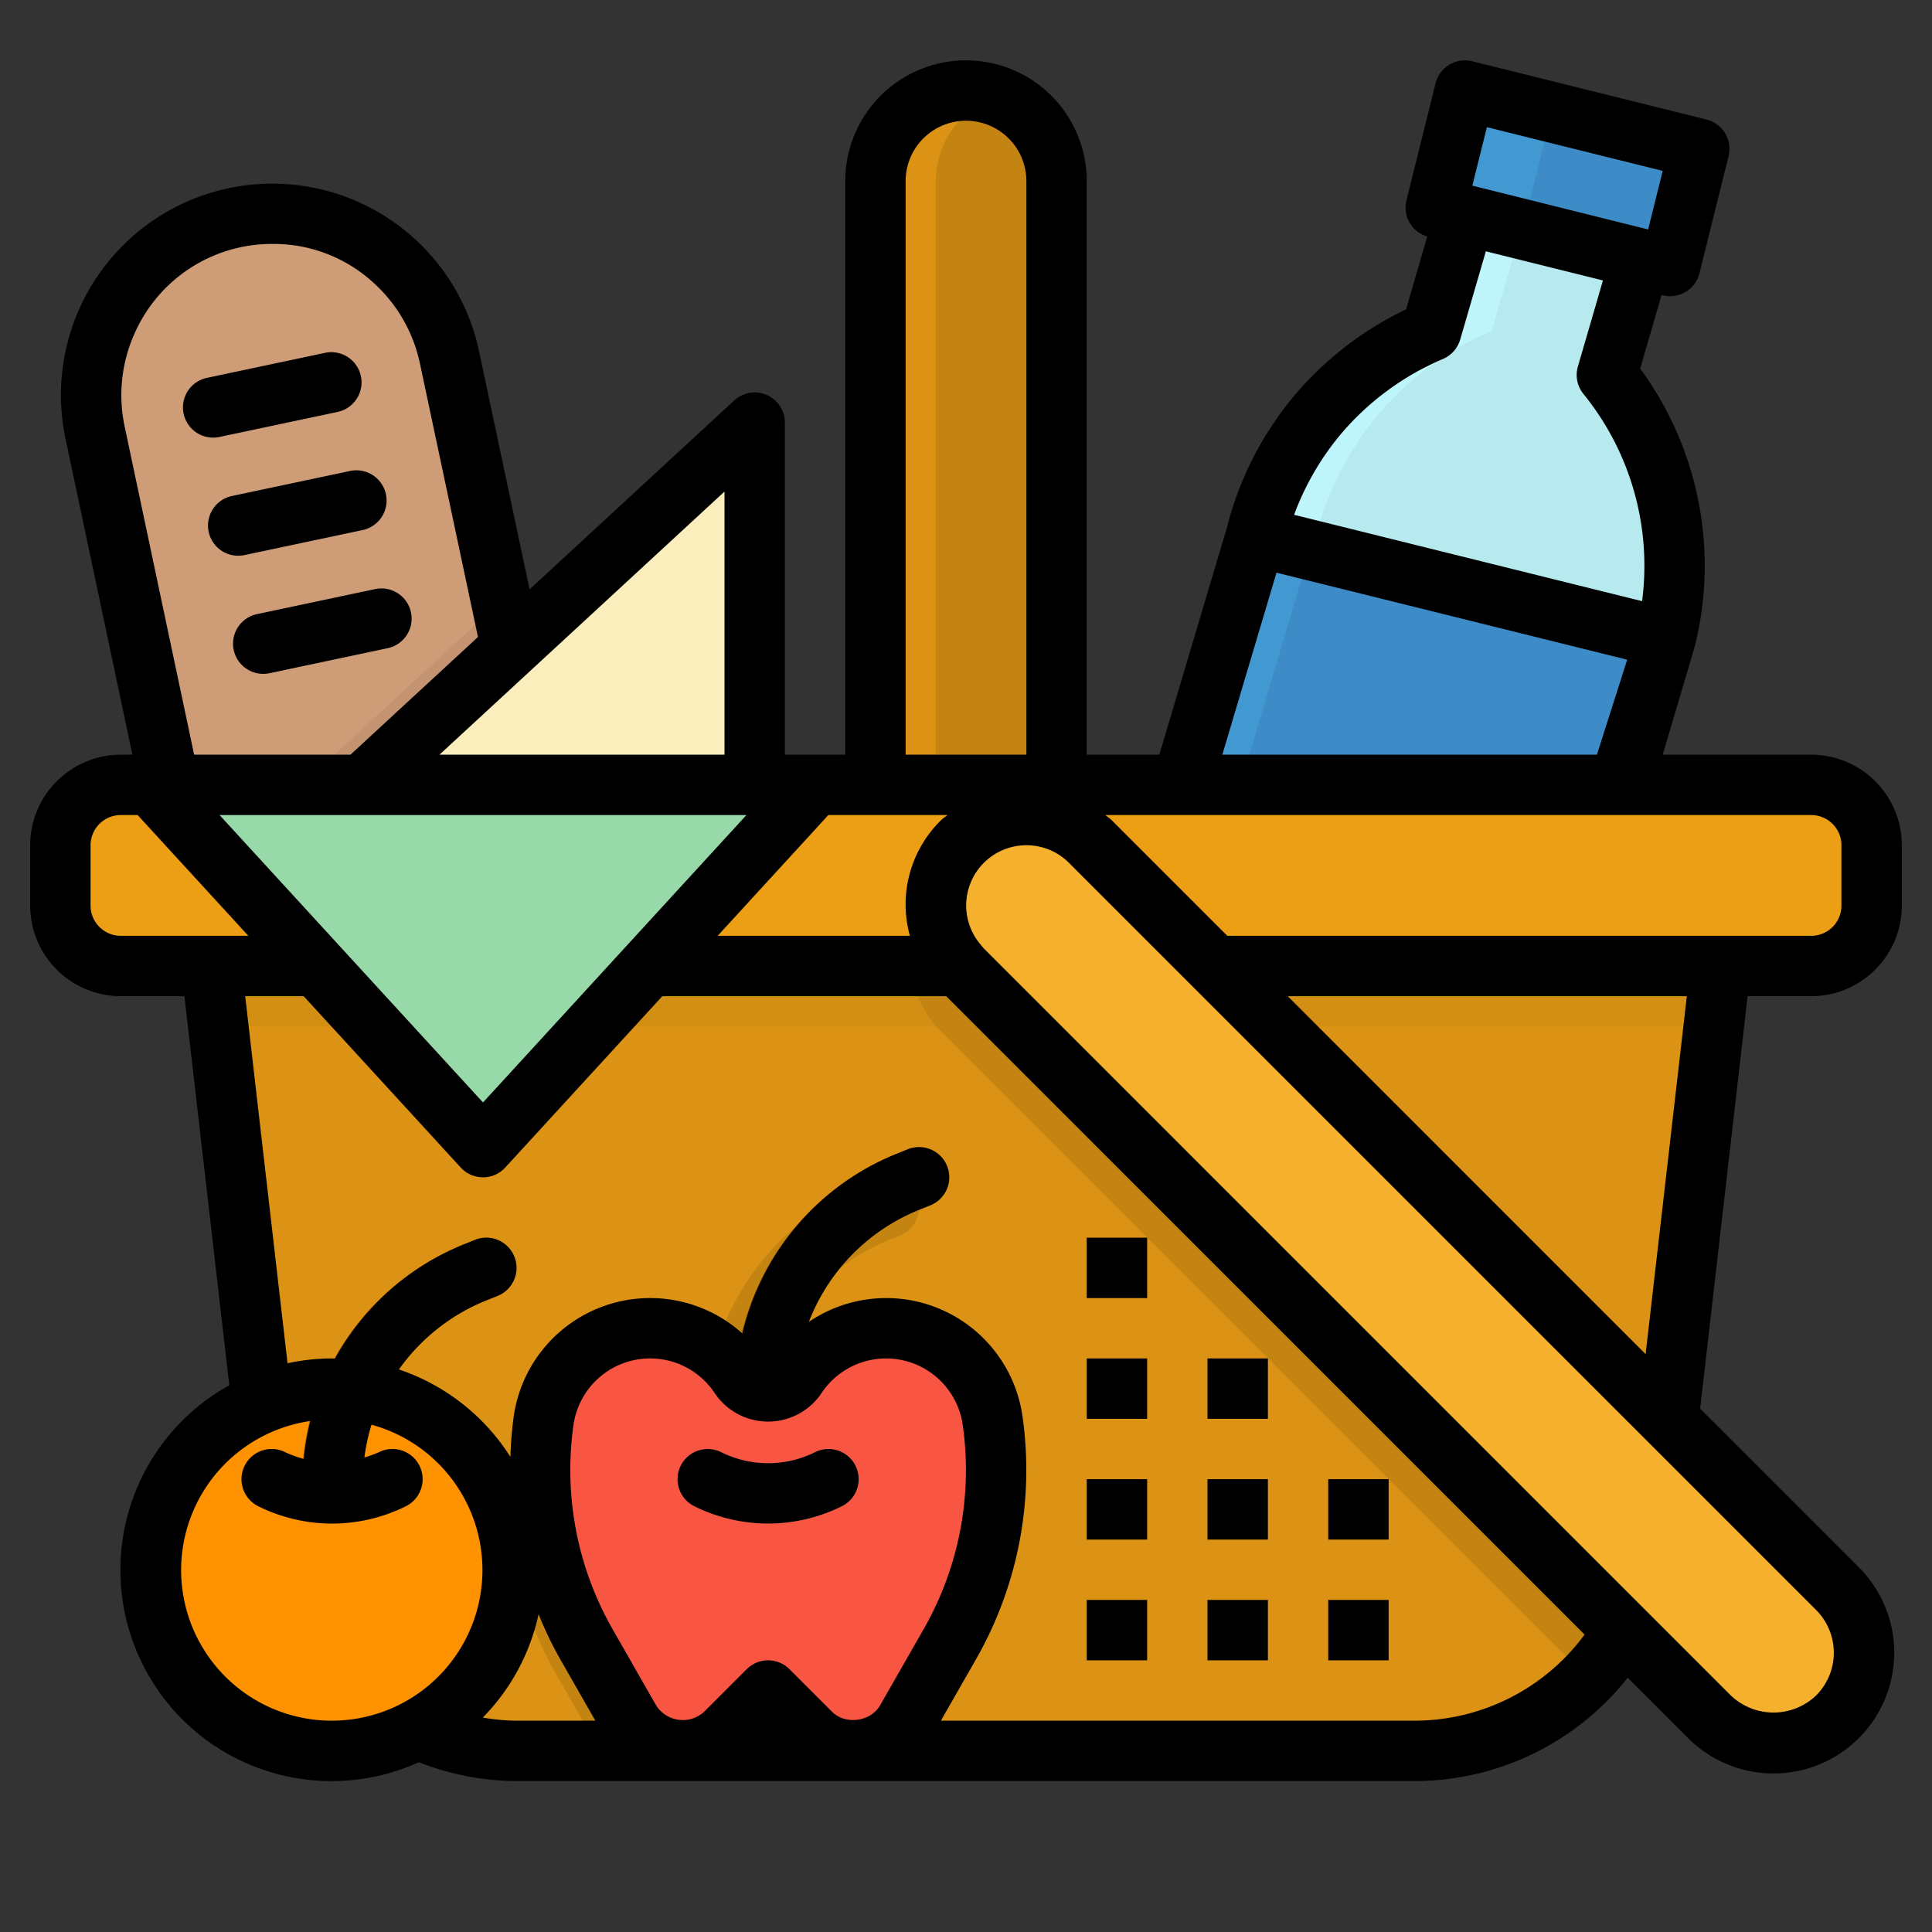
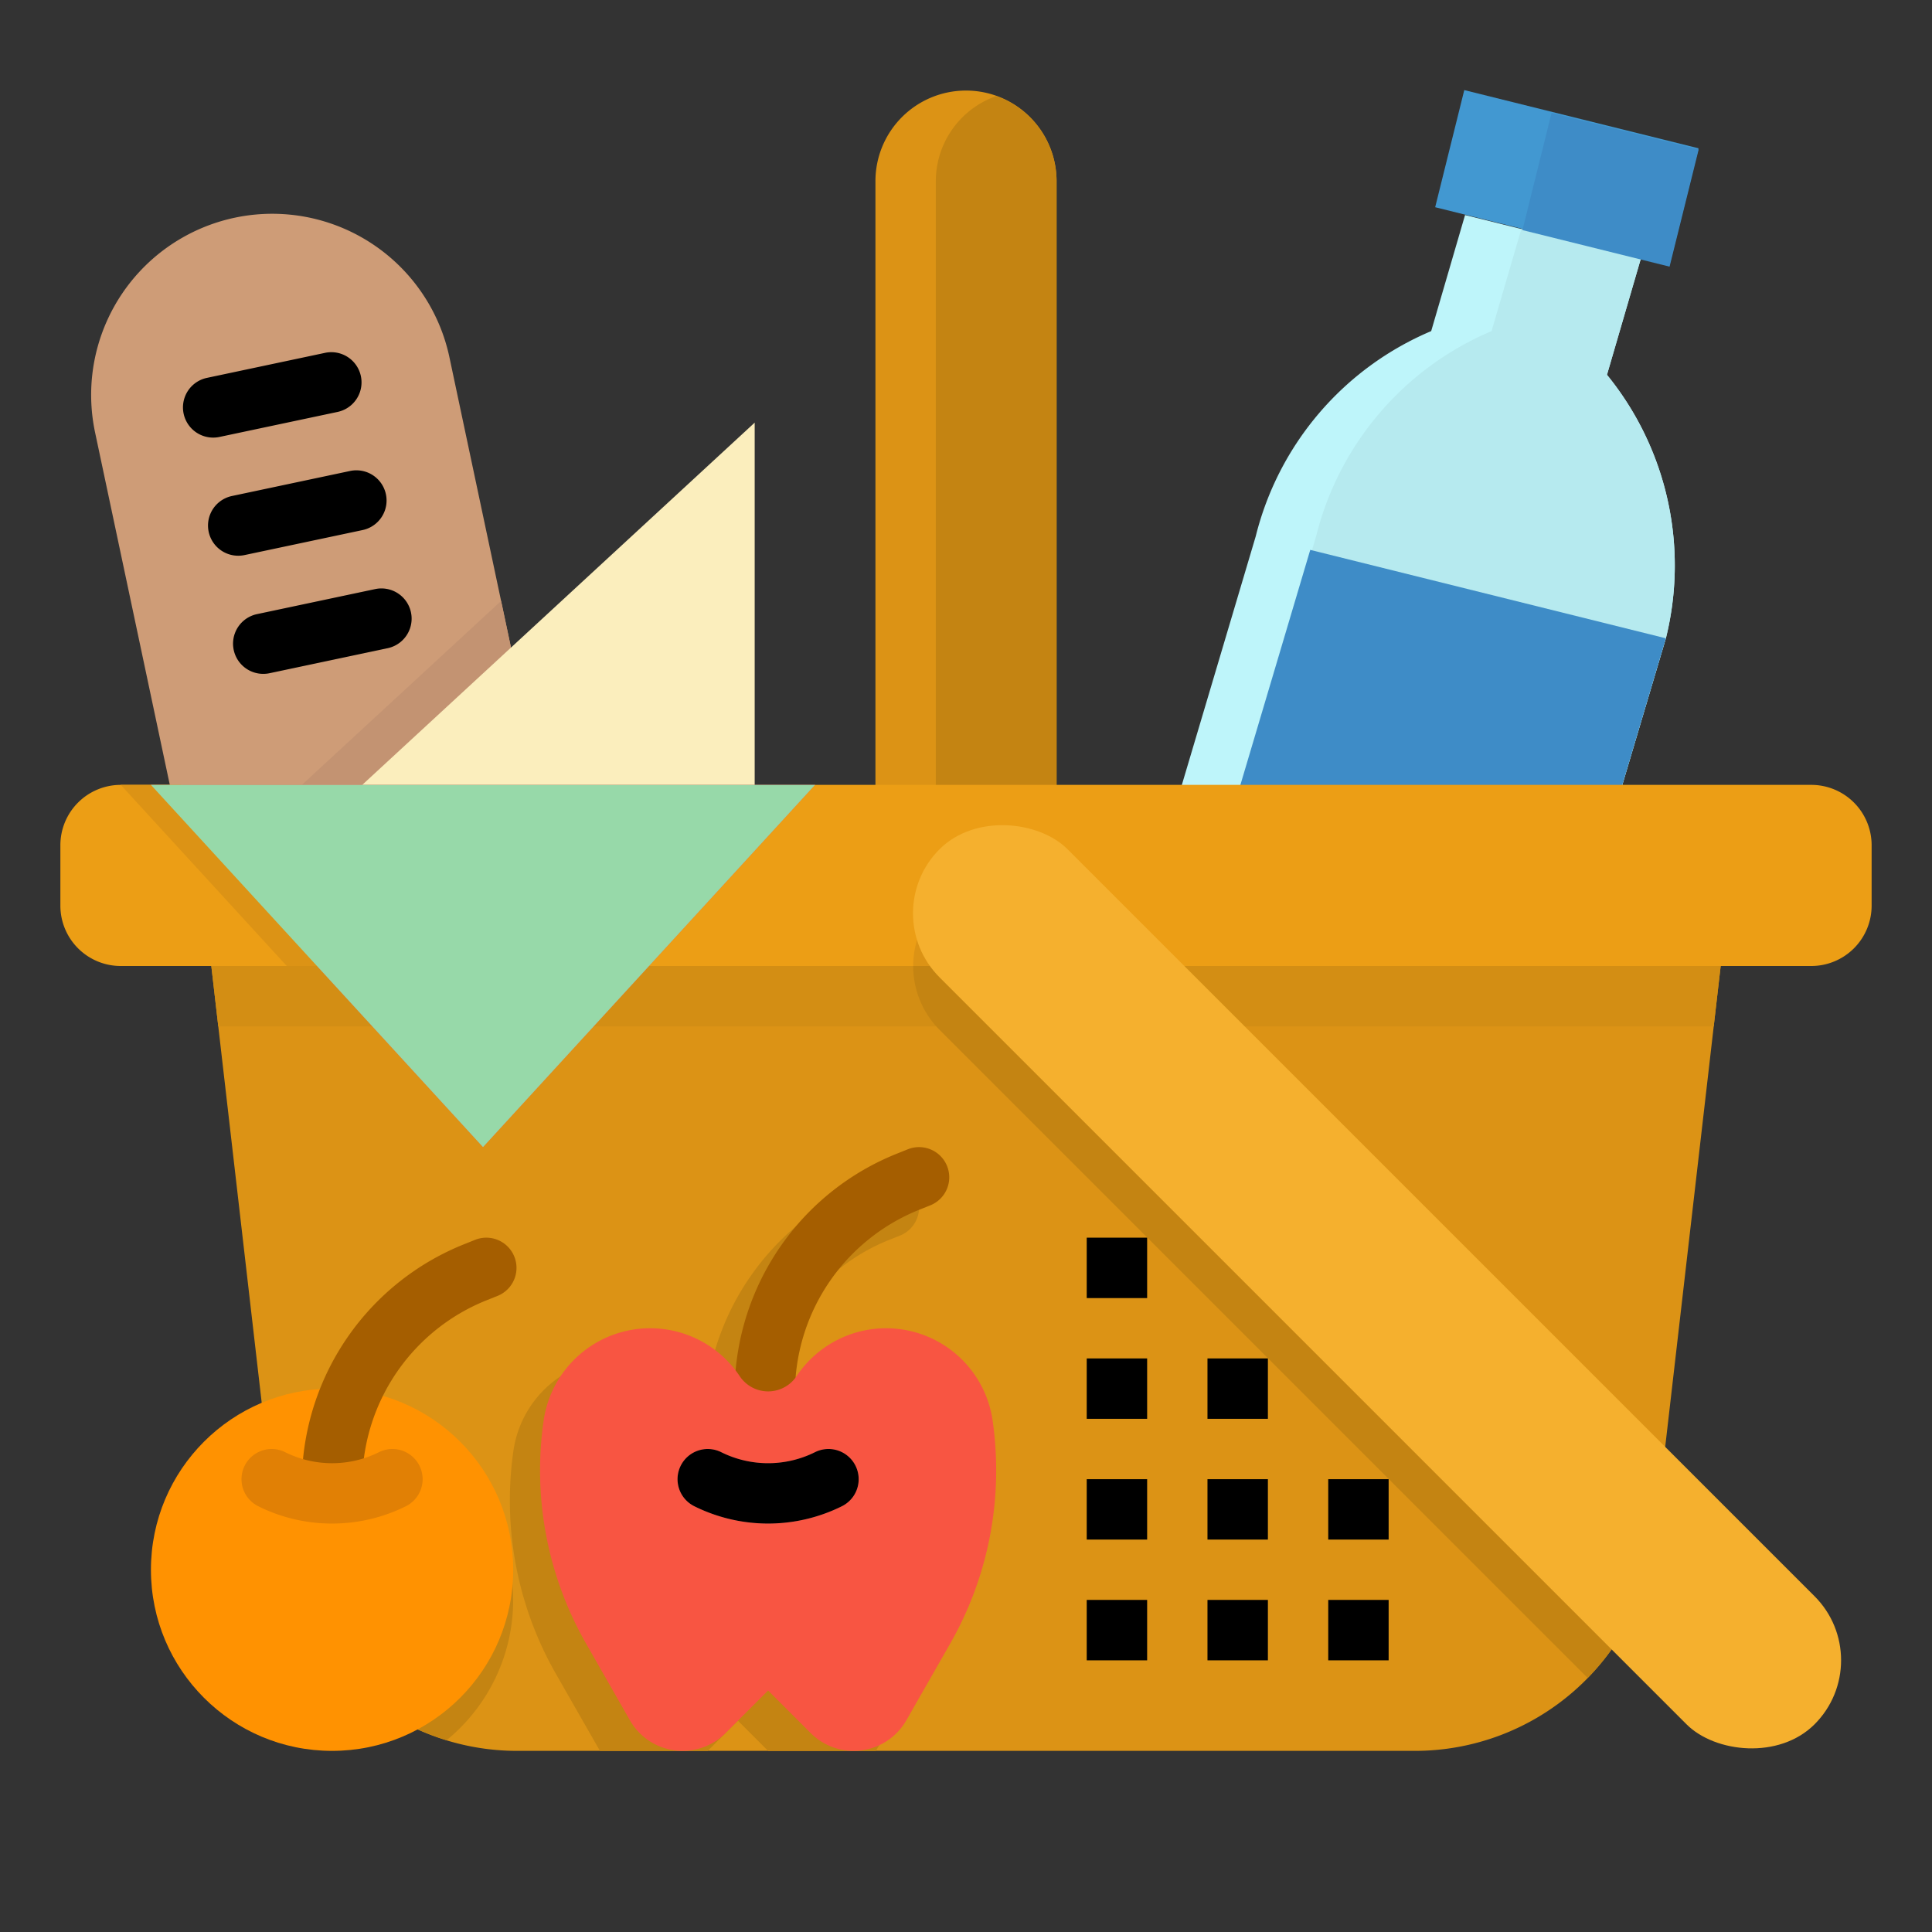
<svg xmlns="http://www.w3.org/2000/svg" height="512" viewBox="0 0 512 512" width="512">
  <rect x="0" y="0" width="512" height="512" fill="#333333" stroke="none" />
  <g id="filled_outline" data-name="filled outline">
    <path d="m280 216h-48v-168a24 24 0 0 1 24-24 24 24 0 0 1 24 24z" fill="#dc9315" />
    <path d="m264 25.47a23.929 23.929 0 0 0 -16 22.53v168h32v-168a23.929 23.929 0 0 0 -16-22.53z" fill="#c48412" />
    <path d="m144 212.085-93.912 19.915-24.888-117.39a48.007 48.007 0 0 1 3.417-30.165 48 48 0 0 1 75.129-15.931 48 48 0 0 1 15.361 26.186z" fill="#ce9c77" />
-     <path d="m56.492 115.969a8 8 0 0 1 -1.652-15.828l31.308-6.633a8 8 0 0 1 3.317 15.656l-31.309 6.636a8.086 8.086 0 0 1 -1.664.169z" fill="#be906e" />
-     <path d="m63.129 147.273a8 8 0 0 1 -1.652-15.828l31.308-6.633a8 8 0 0 1 3.315 15.657l-31.307 6.631a8.092 8.092 0 0 1 -1.664.173z" fill="#be906e" />
    <path d="m69.766 178.578a8 8 0 0 1 -1.653-15.828l31.309-6.633a8 8 0 0 1 3.316 15.656l-31.308 6.633a8.1 8.1 0 0 1 -1.664.172z" fill="#be906e" />
    <path d="m143.134 208-10.335-48.737-52.799 48.737z" fill="#c39372" />
    <path d="m96 208 104-96v104h-104z" fill="#fbeebd" />
    <path d="m425.862 99.327 8.974-30.76-46.582-11.582-8.974 30.76a80 80 0 0 0 -46.5 54.387l-28.78 96.828 108.691 27.024 28.783-96.826a80.006 80.006 0 0 0 -15.612-69.831z" fill="#bef5fa" />
    <path d="m434.836 68.566-31.664-7.872-7.892 27.052a80 80 0 0 0 -46.5 54.387l-28.78 96.826 93.792 23.32 27.682-93.121a80 80 0 0 0 -15.612-69.831z" fill="#b6eaef" />
    <path d="m383.406 31.249h64v32h-64z" fill="#4298d1" transform="matrix(.97 .241 -.241 .97 23.675 -98.837)" />
    <path d="m410.958 30.025h32v40.192h-32z" fill="#3e8cc7" transform="matrix(.241 -.97 .97 .241 275.3 452.371)" />
-     <path d="m313.134 208.232 109.206 25.291 19.134-64.365-108.691-27.025z" fill="#4298d1" />
    <path d="m328 210.419 94.689 21.93 18.785-63.191-94.243-23.432z" fill="#3e8cc7" />
    <path d="m374.96 464h-237.92a64 64 0 0 1 -63.578-56.664l-17.462-151.336h400l-17.462 151.336a64 64 0 0 1 -63.578 56.664z" fill="#dc9315" />
    <path d="m480 256h-448a16 16 0 0 1 -16-16v-16a16 16 0 0 1 16-16h8l88 24 88-24h264a16 16 0 0 1 16 16v16a16 16 0 0 1 -16 16z" fill="#ec9e15" />
    <g fill="#c48412">
      <path d="m88 376a47.8 47.8 0 0 0 -17.758 3.433l3.22 27.9a63.986 63.986 0 0 0 44.886 53.841 47.992 47.992 0 0 0 -30.348-85.174z" />
      <path d="m320 392h16v16h-16z" />
      <path d="m288 392h16v16h-16z" />
      <path d="m288 424h16v16h-16z" />
      <path d="m288 328h16v16h-16z" />
      <path d="m288 360h16v16h-16z" />
      <path d="m352 392h16v16h-16z" />
      <path d="m352 424h16v16h-16z" />
      <path d="m320 424h16v16h-16z" />
      <path d="m320 360h16v16h-16z" />
      <path d="m255.058 384.487a28.521 28.521 0 0 0 -51.965-11.787 9.053 9.053 0 0 1 -15.066 0 28.521 28.521 0 0 0 -51.965 11.787l-.012.082a92.538 92.538 0 0 0 11.262 59l11.616 20.328c.022.039.058.067.081.106h28.551l8-8 8 8h28.551c.023-.039.058-.067.081-.106l11.616-20.328a92.538 92.538 0 0 0 11.262-59z" />
    </g>
    <path d="m454.151 272.02 1.849-16.02h-400l1.849 16.02z" fill="#d38e14" />
    <path d="m128 304-88-96h176z" fill="#f85542" />
-     <path d="m164 256h-88l44 48z" fill="#d38e14" />
    <path d="m299.951 256h-57.941a23.925 23.925 0 0 0 7.03 16.97l171.7 171.7a63.763 63.763 0 0 0 17.8-37.331l1.319-11.431z" fill="#c48412" />
    <path d="m75.998 256h12.002l-40-48-16 .002z" fill="#dc9315" />
    <path d="m128 304.002-88-96h176z" fill="#97d9a9" />
    <path d="m194.688 384h-.18a8.006 8.006 0 0 1 -7.824-8.172 68.417 68.417 0 0 1 43.054-62.117l2.848-1.141a8 8 0 0 1 5.945 14.86l-2.851 1.14a52.416 52.416 0 0 0 -33 47.6 8.006 8.006 0 0 1 -7.992 7.83z" fill="#c48412" />
    <path d="m202.688 376h-.18a8.006 8.006 0 0 1 -7.824-8.172 68.417 68.417 0 0 1 43.054-62.117l2.848-1.141a8 8 0 0 1 5.945 14.86l-2.851 1.14a52.416 52.416 0 0 0 -33 47.6 8.006 8.006 0 0 1 -7.992 7.83z" fill="#a55e00" />
    <path d="m226.224 464a16.088 16.088 0 0 1 -11.376-4.712l-11.288-11.288-11.288 11.288a16.088 16.088 0 0 1 -11.372 4.712 16.087 16.087 0 0 1 -13.968-8.106l-11.616-20.327a92.542 92.542 0 0 1 -11.262-59l.012-.082a28.521 28.521 0 0 1 28.234-24.485 28.523 28.523 0 0 1 23.731 12.7 9.053 9.053 0 0 0 15.066 0 28.523 28.523 0 0 1 23.727-12.7 28.521 28.521 0 0 1 28.234 24.487l.012.082a92.542 92.542 0 0 1 -11.262 59l-11.616 20.327a16.087 16.087 0 0 1 -13.968 8.104z" fill="#f85542" />
    <path d="m203.559 403.758a43.834 43.834 0 0 1 -19.579-4.6 8 8 0 1 1 7.157-14.312 27.9 27.9 0 0 0 24.843 0 8 8 0 1 1 7.157 14.312 43.82 43.82 0 0 1 -19.578 4.6z" fill="#ff756a" />
    <circle cx="88" cy="416" fill="#ff9201" r="48" />
    <path d="m88 400h-.18a8.006 8.006 0 0 1 -7.82-8.172 68.417 68.417 0 0 1 43.055-62.117l2.847-1.141a8 8 0 0 1 5.946 14.86l-2.848 1.14a52.416 52.416 0 0 0 -33 47.6 8.005 8.005 0 0 1 -8 7.83z" fill="#a55e00" />
    <path d="m88 403.758a43.817 43.817 0 0 1 -19.578-4.6 8 8 0 0 1 7.156-14.312 27.9 27.9 0 0 0 24.844 0 8 8 0 1 1 7.156 14.312 43.817 43.817 0 0 1 -19.578 4.6z" fill="#e18005" />
    <path d="m282.98 239.029a24 24 0 0 0 -40.97 16.971h57.941z" fill="#dc9315" />
    <rect fill="#f5b02e" height="328" rx="24" transform="matrix(.707 -.707 .707 .707 -134.219 357.976)" width="48" x="341.005" y="177.005" />
-     <path d="m480 200h-39.365l8.357-28.232.07-.221c0-.009 0-.018 0-.026l.138-.466a88.294 88.294 0 0 0 -14.54-73.375l5.673-19.5.339.085a8.114 8.114 0 0 0 1.93.234 8.011 8.011 0 0 0 7.765-6.07l7.719-31.055a8.006 8.006 0 0 0 -5.836-9.695l-62.109-15.445a8.013 8.013 0 0 0 -9.7 5.836l-7.718 31.055a7.967 7.967 0 0 0 5.519 9.545l-5.613 19.307a89.162 89.162 0 0 0 -29.117 22.265 88.088 88.088 0 0 0 -18.383 35.633l-17.895 60.125h-19.234v-152a32 32 0 0 0 -64 0v152h-16v-88a8 8 0 0 0 -13.426-5.875l-54.228 50.057-13.4-63.127a56.006 56.006 0 0 0 -109.575 23.245l17.718 83.7h-3.089a24.027 24.027 0 0 0 -24 24v16a24.027 24.027 0 0 0 24 24h16.869l11.9 103.108a55.95 55.95 0 0 0 50.237 99.892 71.48 71.48 0 0 0 26.033 5h237.922a72.1 72.1 0 0 0 56.4-27.385l16 16a32 32 0 0 0 45.254-45.258l-42.061-42.057 12.58-109.3h16.866a24.027 24.027 0 0 0 24-24v-16a24.027 24.027 0 0 0 -24-24zm-39.371-154.719-3.859 15.524-2.056-.512-44.526-11.093 3.855-15.5zm-84.969 69.383a72.754 72.754 0 0 1 26.723-19.531 8.028 8.028 0 0 0 4.582-5.141l6.8-23.391 31.03 7.716-6.635 22.808a7.986 7.986 0 0 0 1.481 7.289 72.221 72.221 0 0 1 15.527 54.9l-92.221-22.886a72.264 72.264 0 0 1 12.713-21.764zm-17.377 37.1 92.94 23.06-8.029 25.176h-99.267zm-88.908 65.615a31.187 31.187 0 0 0 -8.243 30.621h-50.944l29.333-32h31.558c-.556.479-1.179.851-1.704 1.375zm-191.187-1.379h139.624l-69.812 76.164zm181.812-168a16 16 0 0 1 32 0v152h-32zm-48 152h-75.539l75.539-69.727zm-156.1-112.156a39.76 39.76 0 0 1 36.425-23.2 39.1 39.1 0 0 1 26.164 9.851 39.977 39.977 0 0 1 12.811 21.888l15.373 72.423-33.797 31.194h-41.43l-18.423-87.023a39.9 39.9 0 0 1 2.877-25.133zm-11.9 152.156v-16a8.008 8.008 0 0 1 8-8h4.479l4.3 4.693c.029.03.052.06.081.089l24.952 27.218h-33.812a8.008 8.008 0 0 1 -8-8zm24 176a39.94 39.94 0 0 1 34.241-39.417 68.338 68.338 0 0 0 -1.74 10.036 27.527 27.527 0 0 1 -4.923-1.775 8 8 0 0 0 -7.156 14.312 43.946 43.946 0 0 0 39.156 0 8 8 0 1 0 -7.156-14.312 27.154 27.154 0 0 1 -3.852 1.388 52.652 52.652 0 0 1 1.872-8.674 39.926 39.926 0 1 1 -50.442 38.442zm79.943 39.178a55.923 55.923 0 0 0 14.786-27.4 99.575 99.575 0 0 0 5.638 11.761l9.408 16.461h-20.736a55.811 55.811 0 0 1 -9.096-.822zm75.612-78.444a17.02 17.02 0 0 0 14.191-7.593 20.52 20.52 0 0 1 37.4 8.562 84.965 84.965 0 0 1 -10.289 53.9l-11.621 20.32c-2.492 4.359-9.2 5.266-12.738 1.711l-11.289-11.289a8 8 0 0 0 -11.313 0l-11.281 11.281a8.367 8.367 0 0 1 -12.746-1.7l-11.611-20.326a85.015 85.015 0 0 1 -10.278-53.985 20.521 20.521 0 0 1 37.391-8.476 17.019 17.019 0 0 0 14.184 7.595zm171.406 79.266h-125.618l9.411-16.461a101.1 101.1 0 0 0 12.223-64.187 36.485 36.485 0 0 0 -56.615-25.052 52.3 52.3 0 0 1 29.318-29.73l2.851-1.14a8 8 0 0 0 -5.945-14.86l-2.848 1.141a68.262 68.262 0 0 0 -41.01 47.662 36.521 36.521 0 0 0 -60.595 22.065 99.145 99.145 0 0 0 -.87 10.655 56.209 56.209 0 0 0 -29.549-23.175 52.379 52.379 0 0 1 23.286-18.348l2.852-1.14a8 8 0 0 0 -5.946-14.86l-2.847 1.141a68.266 68.266 0 0 0 -34.289 30.328c-.259 0-.51-.039-.77-.039a55.959 55.959 0 0 0 -11.8 1.275l-11.223-97.275h15.5l41.623 45.406a8 8 0 0 0 11.8 0l41.621-45.406h75.229l169.182 169.185a56.012 56.012 0 0 1 -44.971 22.815zm106.344-6.695a16.381 16.381 0 0 1 -22.629 0l-197.988-197.993c-.29-.289-.5-.627-.768-.933-.014-.014-.023-.031-.037-.046a15.96 15.96 0 0 1 23.429-21.645l32.913 32.912.1.1 164.98 164.974a16.033 16.033 0 0 1 0 22.631zm-45.2-90.453-94.853-94.852h105.775zm51.895-118.852a8.008 8.008 0 0 1 -8 8h-154.749l-30.626-30.625c-.523-.524-1.148-.9-1.7-1.375h187.075a8.008 8.008 0 0 1 8 8z" />
    <path d="m56.492 115.969a8.086 8.086 0 0 0 1.664-.172l31.309-6.633a8 8 0 0 0 -3.317-15.656l-31.308 6.633a8 8 0 0 0 1.652 15.828z" />
    <path d="m61.477 131.445a8 8 0 0 0 1.652 15.828 8.092 8.092 0 0 0 1.664-.171l31.307-6.633a8 8 0 0 0 -3.317-15.657z" />
    <path d="m68.113 162.75a8 8 0 0 0 1.653 15.828 8.1 8.1 0 0 0 1.664-.172l31.308-6.633a8 8 0 0 0 -3.316-15.656z" />
    <path d="m180.4 388.422a8 8 0 0 0 3.578 10.734 43.948 43.948 0 0 0 39.157 0 8 8 0 1 0 -7.157-14.312 27.9 27.9 0 0 1 -24.843 0 8.006 8.006 0 0 0 -10.735 3.578z" />
    <path d="m320 392h16v16h-16z" />
    <path d="m288 392h16v16h-16z" />
    <path d="m288 424h16v16h-16z" />
    <path d="m288 328h16v16h-16z" />
    <path d="m288 360h16v16h-16z" />
    <path d="m352 392h16v16h-16z" />
    <path d="m352 424h16v16h-16z" />
    <path d="m320 424h16v16h-16z" />
    <path d="m320 360h16v16h-16z" />
  </g>
</svg>